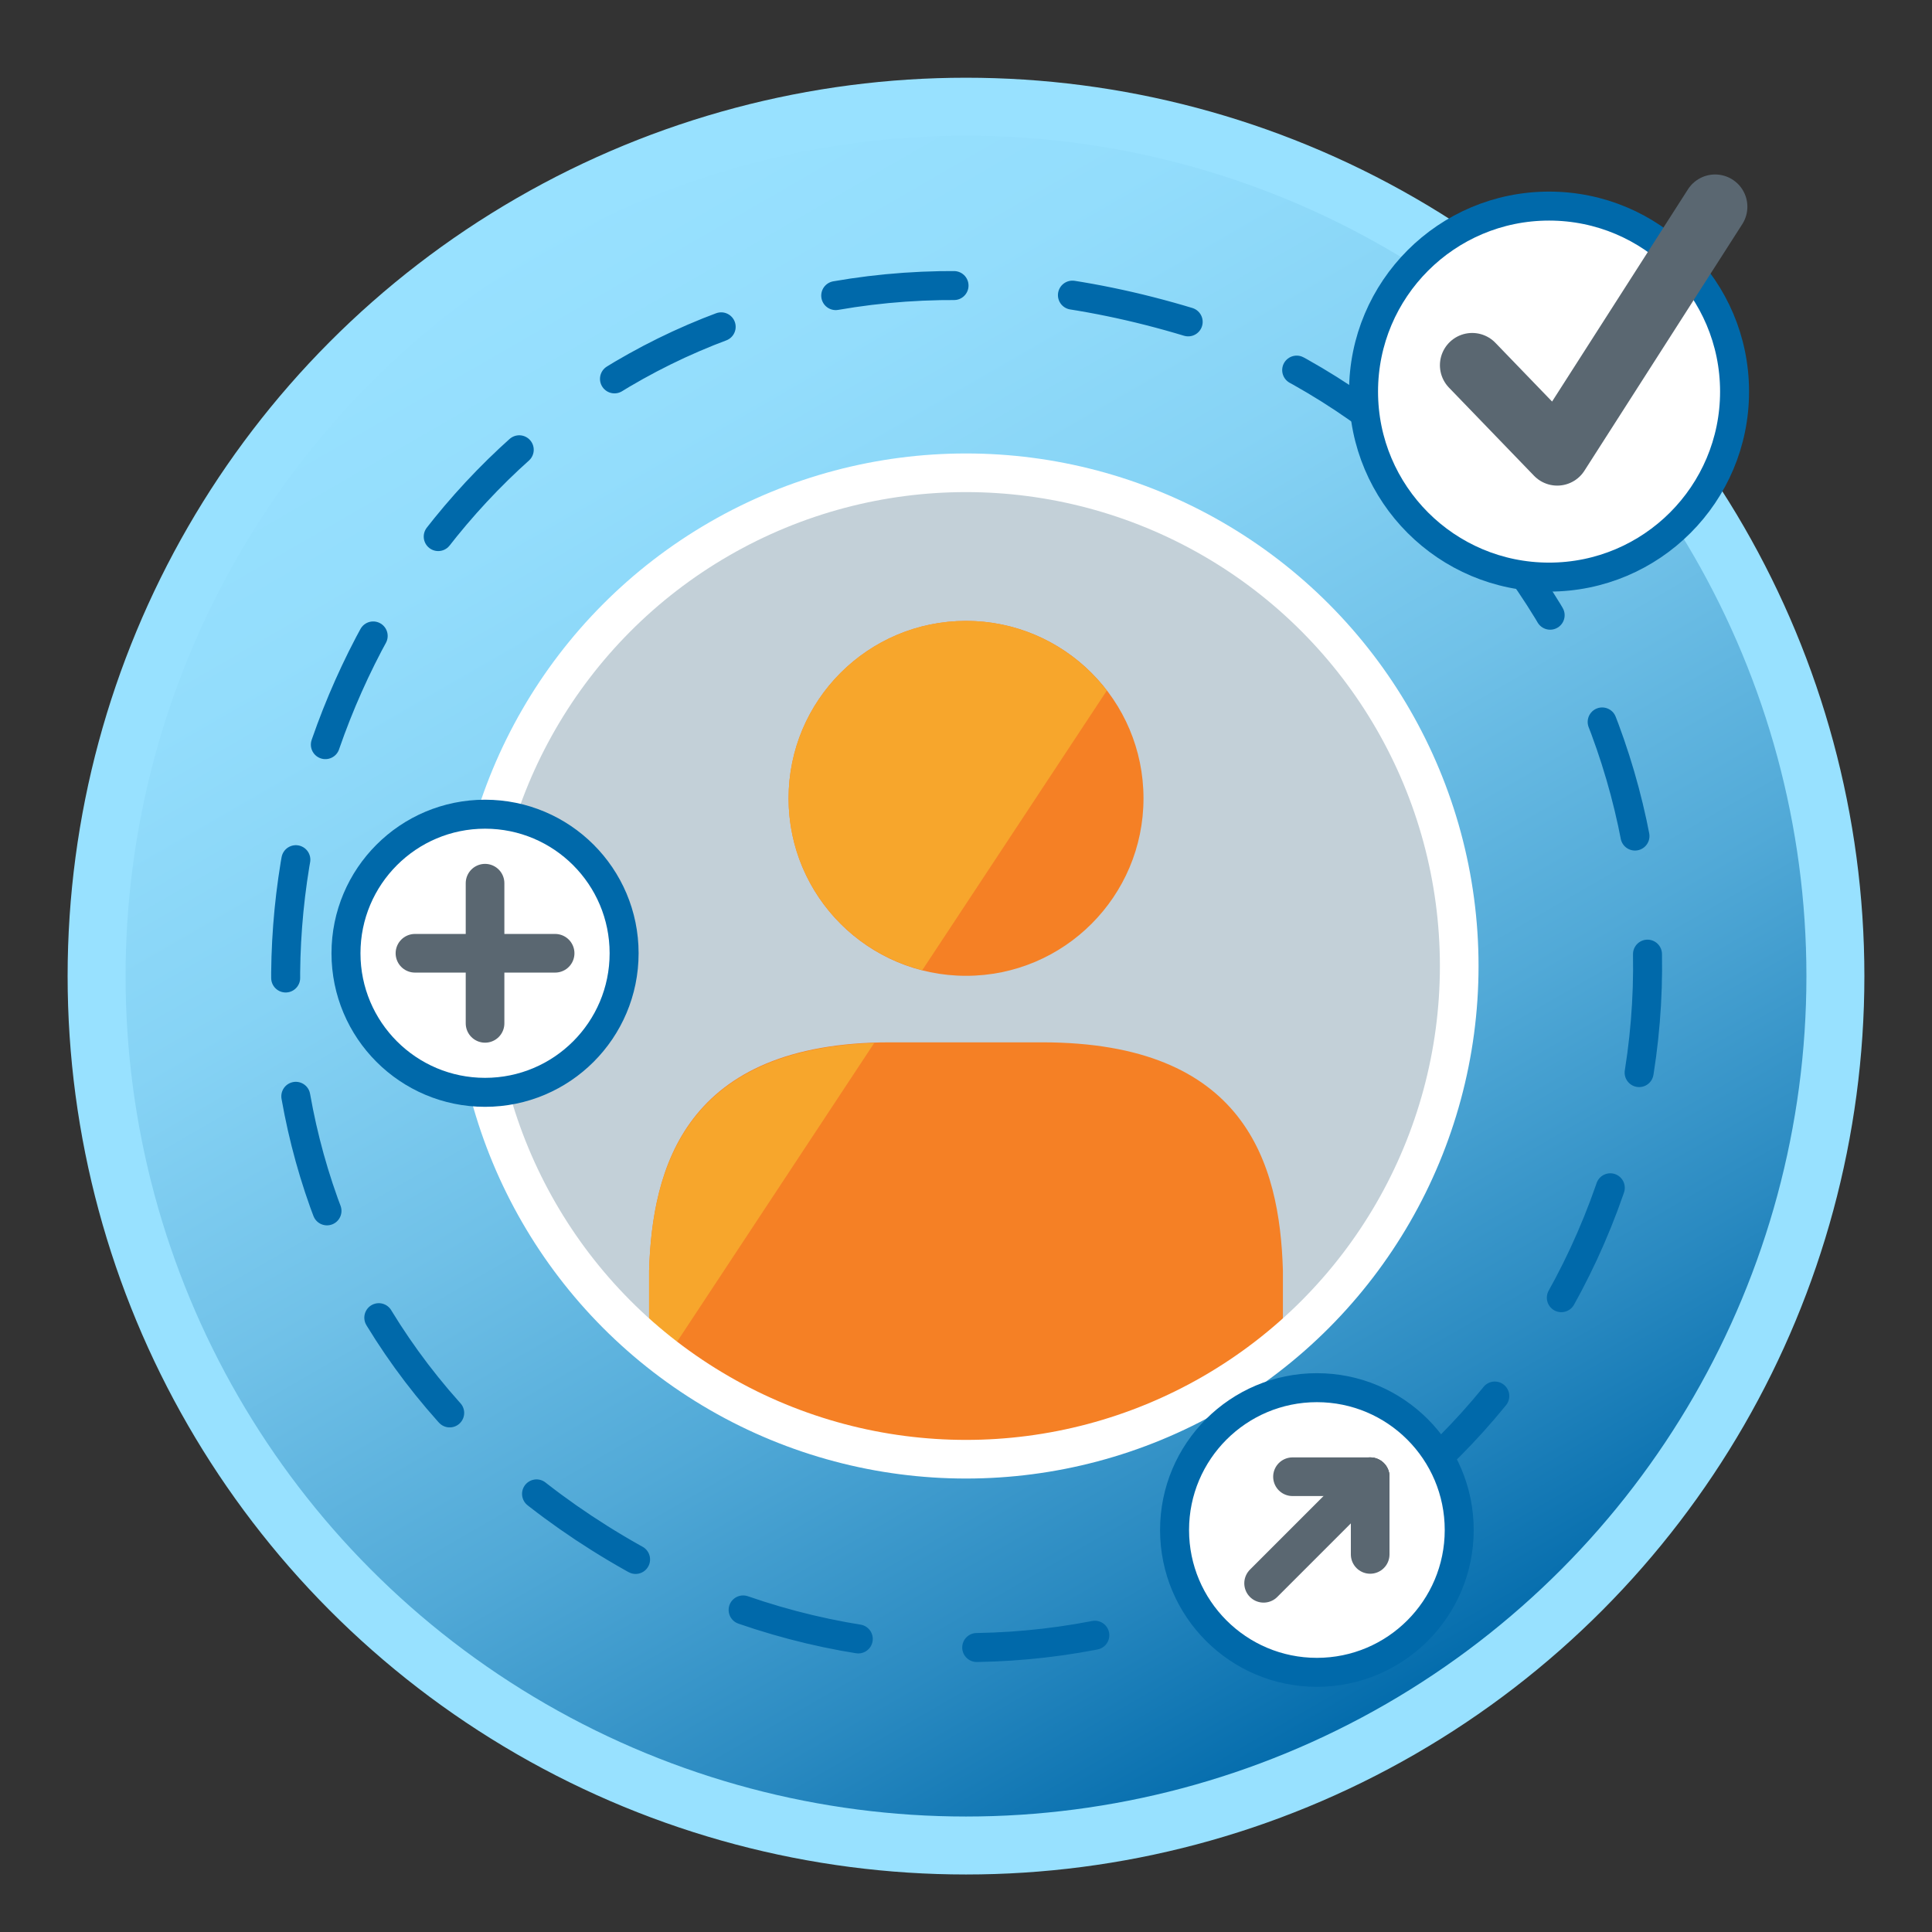
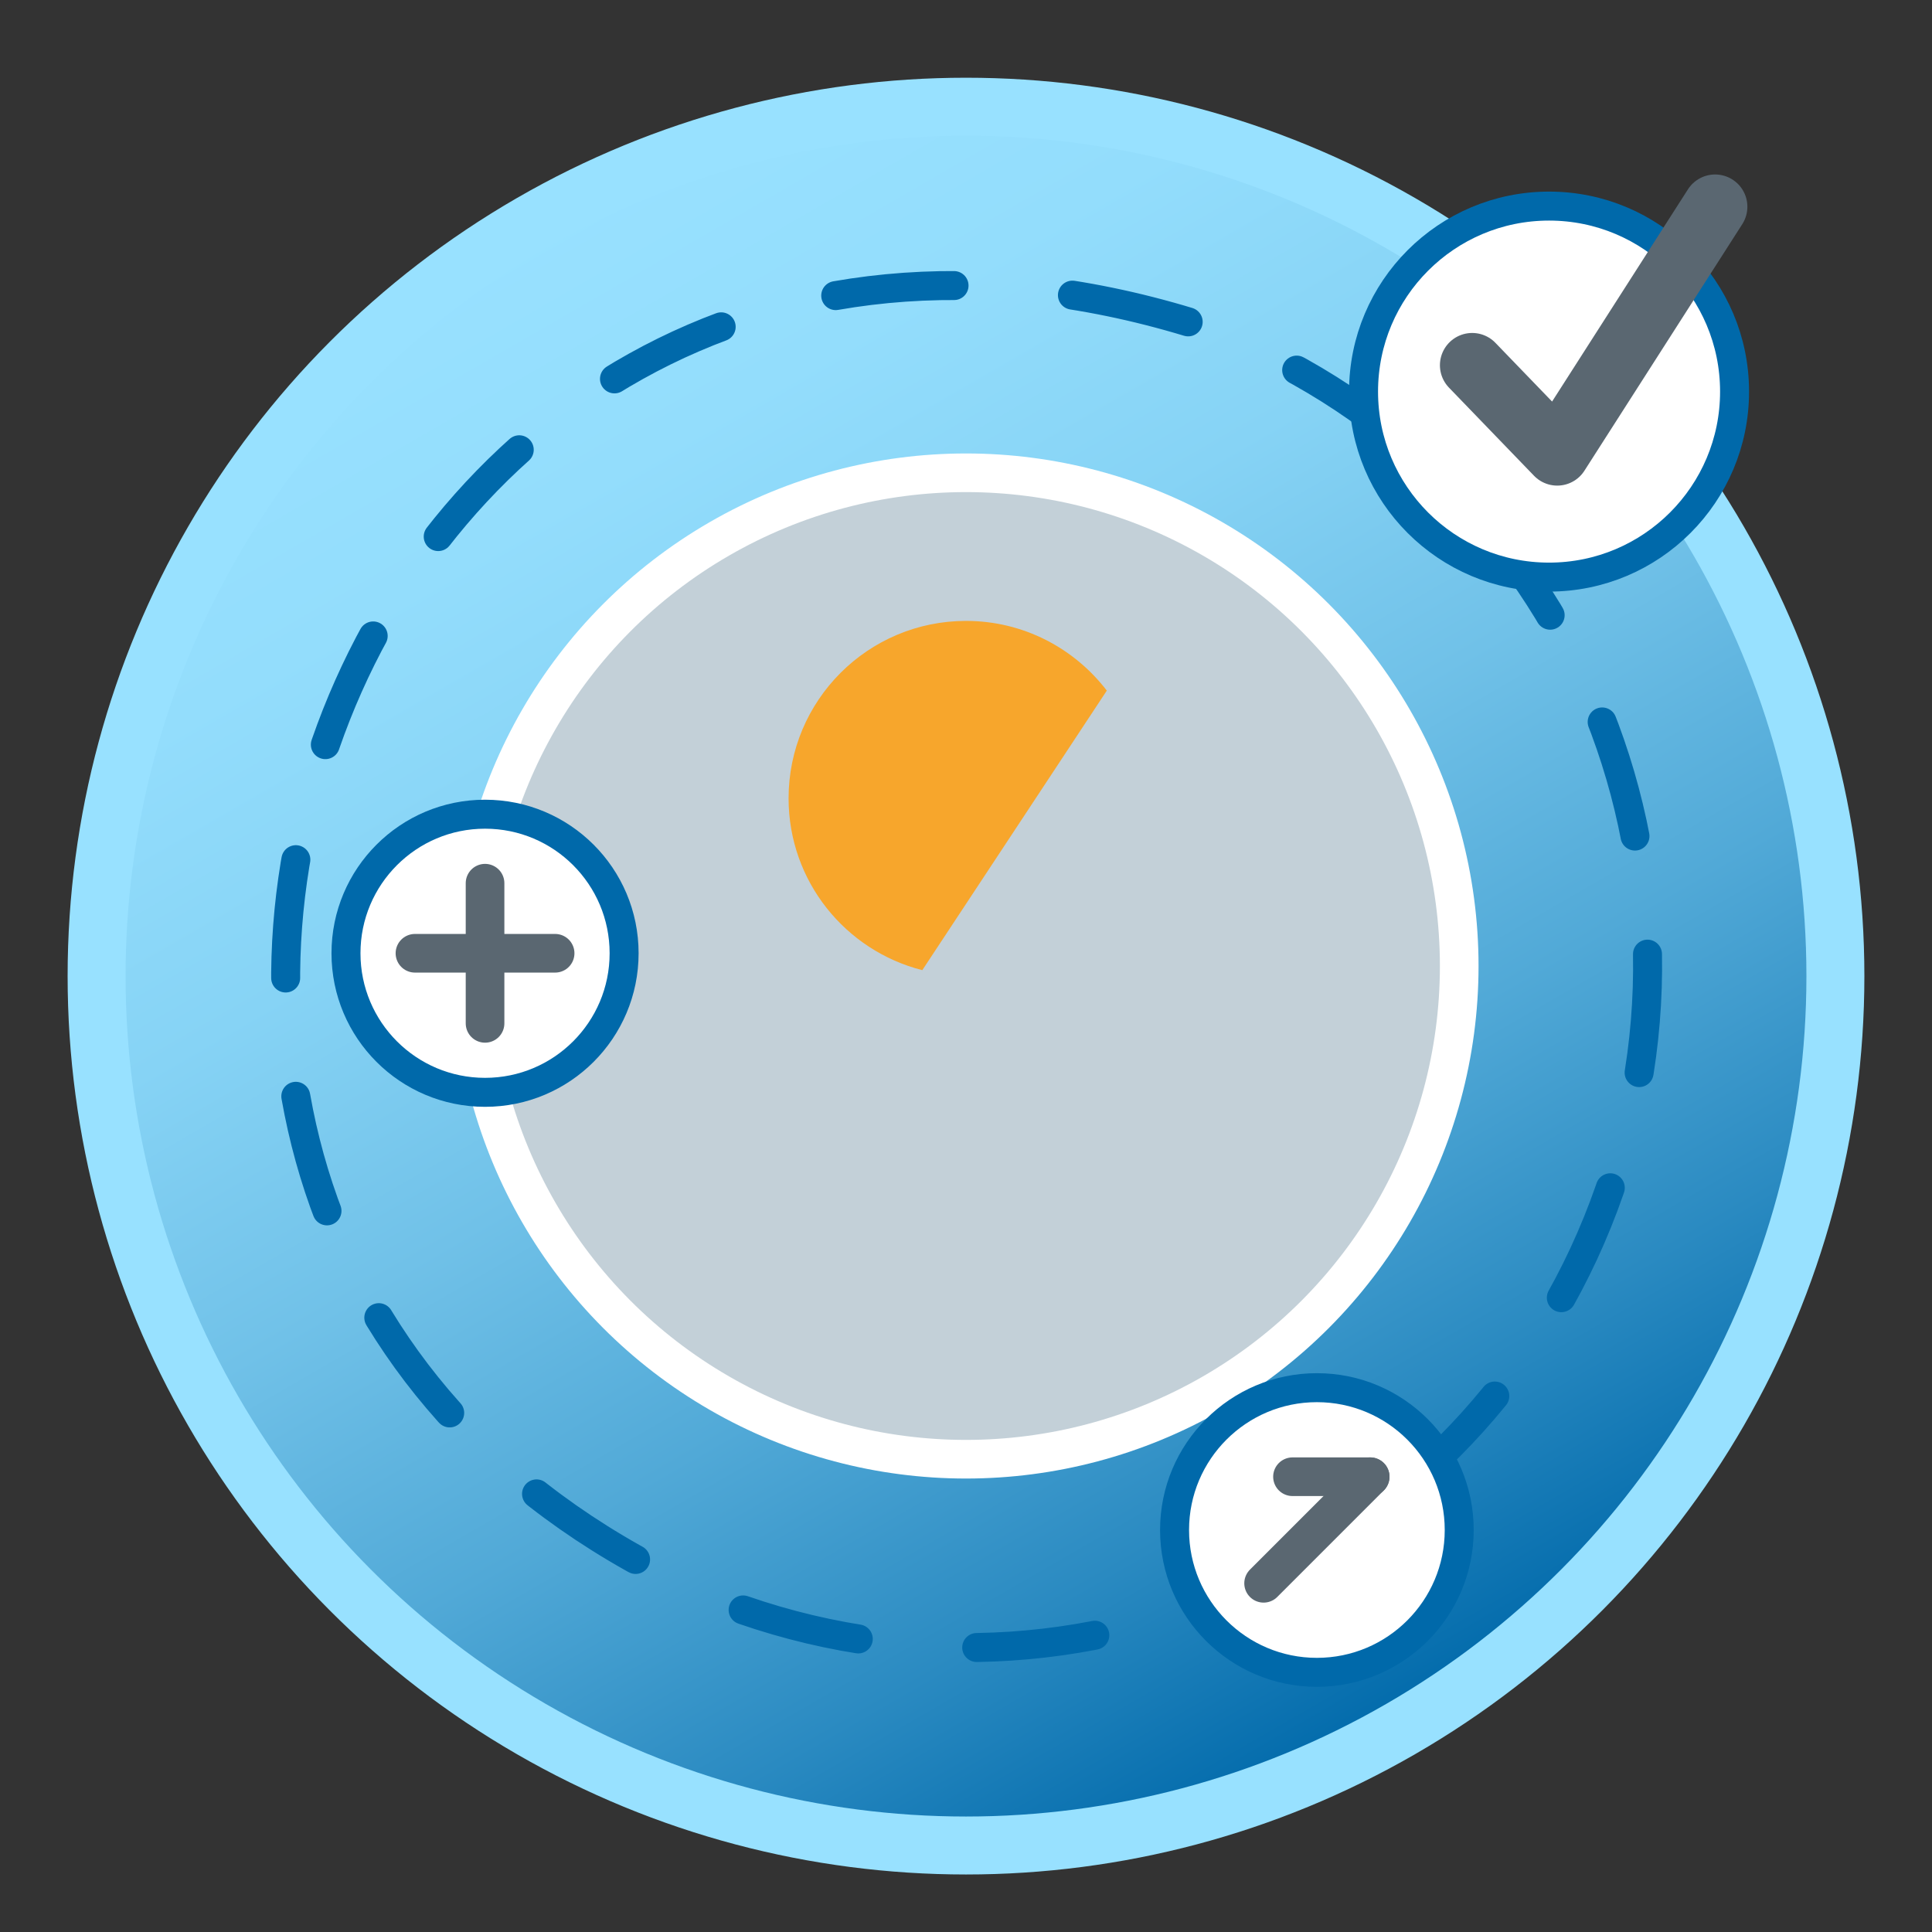
<svg xmlns="http://www.w3.org/2000/svg" height="100" viewBox="0 0 100 100" width="100">
  <rect x="0" y="0" width="100" height="100" fill="#333333" stroke="none" />
  <linearGradient id="a" gradientUnits="userSpaceOnUse" x1="27.496" x2="72.504" y1="11.545" y2="89.501">
    <stop offset="0" stop-color="#98e1ff" />
    <stop offset=".149" stop-color="#93ddfc" />
    <stop offset=".313" stop-color="#86d3f5" />
    <stop offset=".484" stop-color="#70c1e8" />
    <stop offset=".66" stop-color="#51a9d7" />
    <stop offset=".838" stop-color="#2a8ac1" />
    <stop offset="1" stop-color="#0069aa" />
  </linearGradient>
  <circle cx="50" cy="50.523" fill="url(#a)" r="45" />
  <circle cx="50" cy="50.523" fill="none" r="45" stroke="#98e1ff" stroke-miterlimit="10" stroke-width="3" />
  <circle cx="50" cy="50" fill="#c3d0d8" r="25.529" />
-   <path d="m50.002 50.508c5.073 0 9.185-4.112 9.185-9.185s-4.112-9.185-9.185-9.185-9.185 4.112-9.185 9.185 4.112 9.185 9.185 9.185zm3.935 3.443h-7.874c-10.661 0-12.302 6.56-12.466 11.808v3.798c4.437 3.725 10.156 5.972 16.403 5.972s11.966-2.247 16.403-5.972v-3.798c-.164-5.576-1.967-11.808-12.466-11.808z" fill="#f58025" />
-   <path d="m33.597 65.759v3.798c.294.247.607.469.912.702l10.742-16.276c-9.91.336-11.495 6.668-11.654 11.776z" fill="#f7a62c" />
  <path d="m50.002 32.138c-5.073 0-9.185 4.112-9.185 9.185 0 4.29 2.945 7.883 6.921 8.892l9.55-14.469c-1.679-2.19-4.314-3.608-7.286-3.608z" fill="#f7a62c" />
  <circle cx="50" cy="50" fill="none" r="25.529" stroke="#fff" stroke-linecap="round" stroke-miterlimit="10" stroke-width="2" />
  <path d="m83.323 61.557c-6.383 18.404-26.476 28.149-44.88 21.766-43.593-17.085-21.682-80.223 23.114-66.646 18.403 6.383 28.148 26.476 21.766 44.88z" style="fill:none;stroke-miterlimit:10;stroke-linecap:round;stroke-dasharray:0 0 6.154 6.154;stroke:#0069aa;stroke-width:1.5" />
  <circle cx="80.179" cy="20.269" fill="#fff" r="9.602" stroke="#0069aa" stroke-miterlimit="10" stroke-width="1.5" />
  <circle cx="25.106" cy="49.341" fill="#fff" r="7.198" stroke="#0069aa" stroke-miterlimit="10" stroke-width="1.5" />
  <circle cx="68.162" cy="79.193" fill="#fff" r="7.367" stroke="#0069aa" stroke-miterlimit="10" stroke-width="1.5" />
  <g fill="none" stroke="#5a6771" stroke-linecap="round" stroke-linejoin="round">
    <path d="m88.774 10.701-8.172 12.764-4.402-4.561" stroke-width="3.34" />
    <path d="m21.478 49.341h7.255" stroke-width="2" />
    <path d="m25.106 45.714v7.255" stroke-width="2" />
    <path d="m66.899 76.435h4.021" stroke-width="2" />
-     <path d="m70.92 80.456v-4.021" stroke-width="2" />
    <path d="m65.404 81.951 5.516-5.516" stroke-width="2" />
  </g>
</svg>